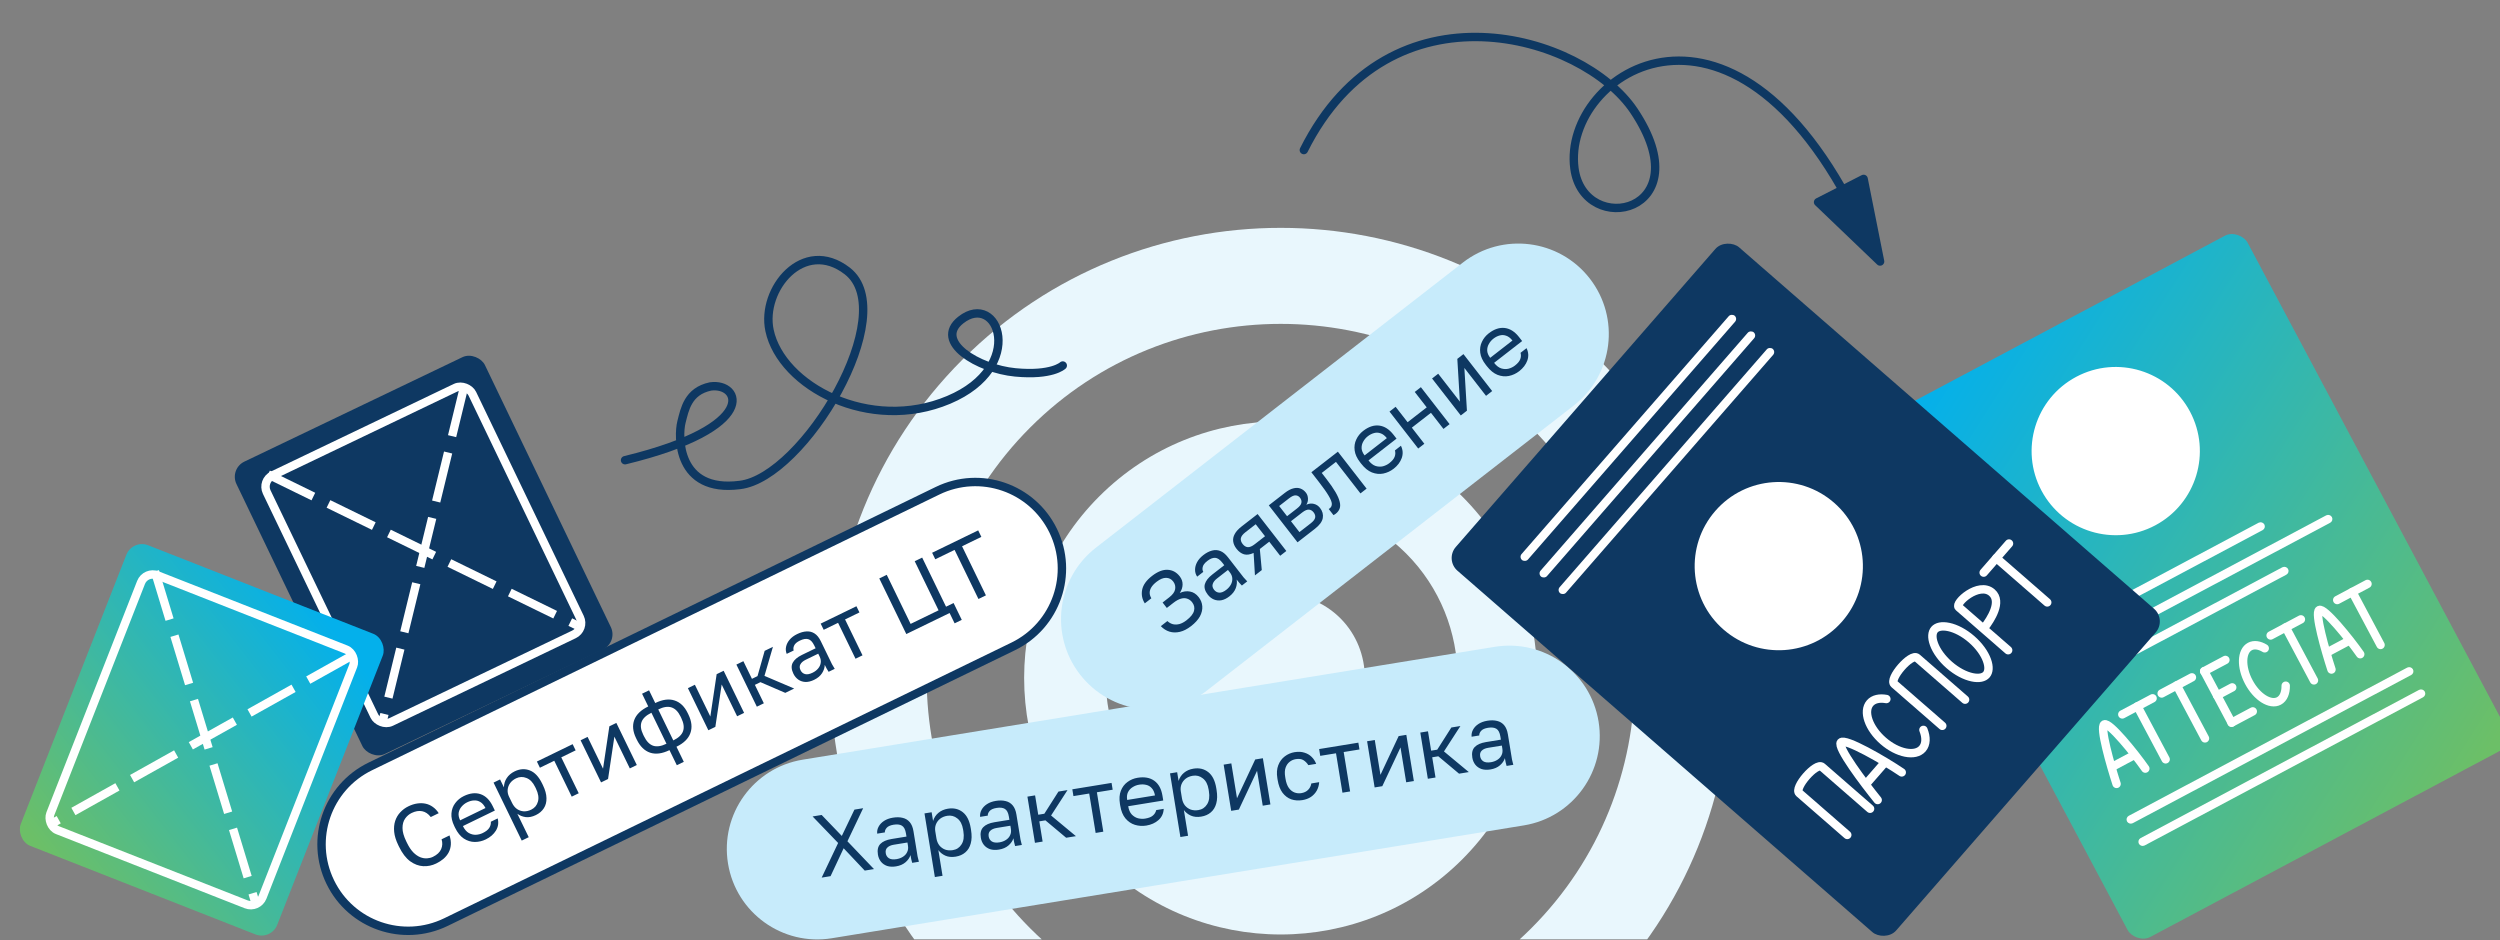
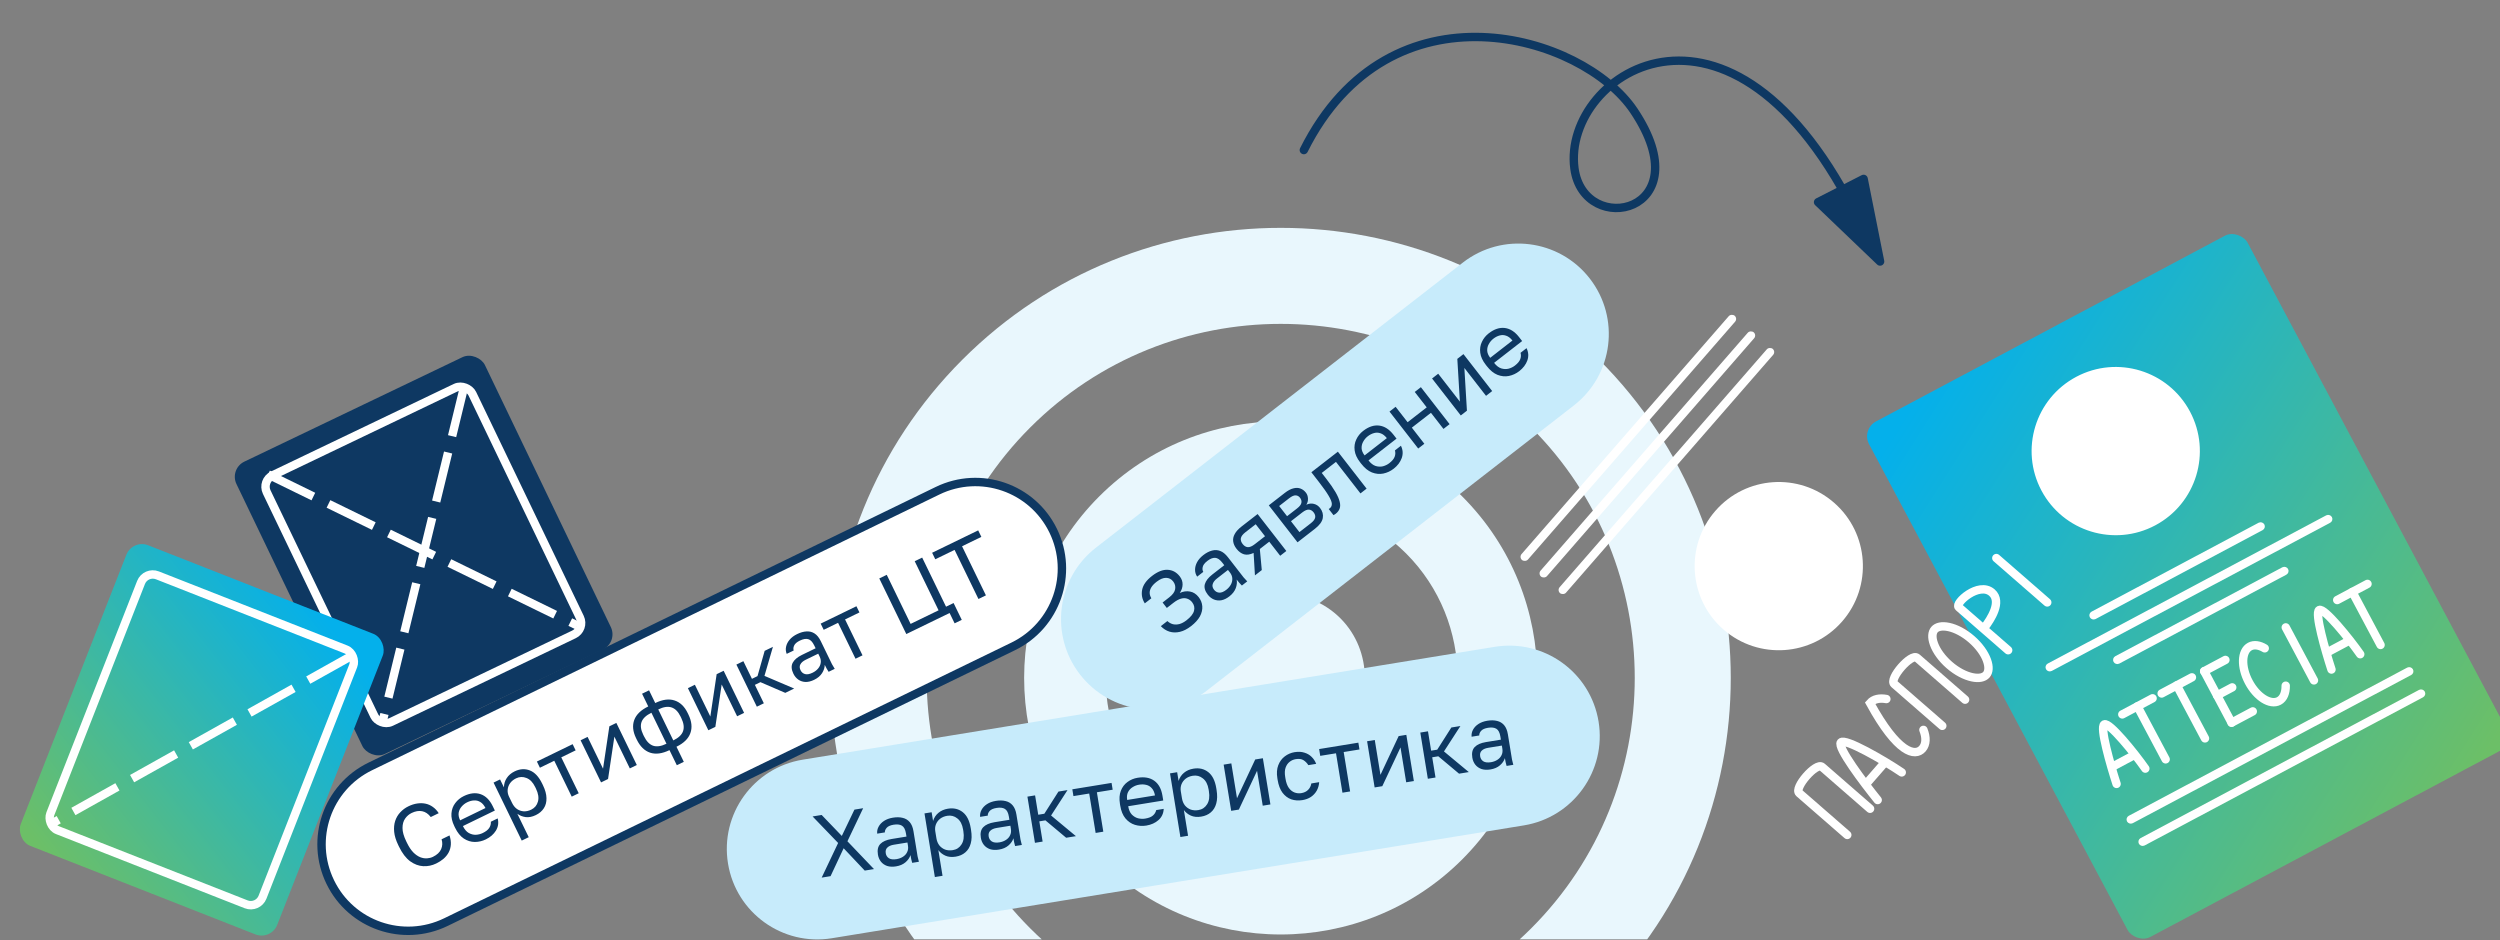
<svg xmlns="http://www.w3.org/2000/svg" width="327" height="123" viewBox="0 0 327 123" fill="none">
  <rect x="0" y="0" width="327" height="123" fill="#808080" stroke="none" />
  <g clip-path="url(#clip0_588_17309)">
    <rect x="243.439" y="56.157" width="56.091" height="76.38" rx="2.201" transform="rotate(-28.023 243.439 56.157)" fill="url(#paint0_linear_588_17309)" />
    <circle cx="276.738" cy="59.002" r="10.728" transform="rotate(-28.023 276.738 59.002)" fill="white" stroke="white" stroke-width="0.55" />
    <path d="M276.847 102.534C276.049 100.08 274.611 95.087 275.244 94.75C275.878 94.412 279.185 98.495 280.608 100.532" stroke="white" stroke-width="1.1" stroke-linecap="round" />
    <path d="M276.189 100.343L278.961 98.868" stroke="white" stroke-width="1.1" />
    <path d="M304.957 87.573C304.159 85.119 302.721 80.126 303.354 79.789C303.988 79.451 307.295 83.534 308.718 85.571" stroke="white" stroke-width="1.1" stroke-linecap="round" />
    <path d="M304.299 85.382L307.071 83.907" stroke="white" stroke-width="1.1" />
    <path d="M277.598 93.444L281.557 91.337" stroke="white" stroke-width="1.1" stroke-linecap="round" />
    <path d="M282.745 90.705L286.704 88.598" stroke="white" stroke-width="1.1" stroke-linecap="round" />
-     <path d="M296.998 83.119L300.957 81.012" stroke="white" stroke-width="1.1" stroke-linecap="round" />
    <path d="M305.709 78.483L309.668 76.376" stroke="white" stroke-width="1.1" stroke-linecap="round" />
    <path d="M279.578 92.391L283.265 99.319" stroke="white" stroke-width="1.1" stroke-linecap="round" />
    <path d="M284.725 89.651L288.412 96.58" stroke="white" stroke-width="1.1" stroke-linecap="round" />
    <path d="M288.31 87.796L291.892 94.526" stroke="white" stroke-width="1.1" stroke-linecap="round" />
    <path d="M291.892 94.526L294.663 93.051" stroke="white" stroke-width="1.1" stroke-linecap="round" />
    <path d="M288.31 87.796L291.081 86.321" stroke="white" stroke-width="1.1" stroke-linecap="round" />
    <path d="M289.995 90.963L291.975 89.91" stroke="white" stroke-width="1.1" stroke-linecap="round" />
    <path d="M298.978 82.065L302.665 88.994" stroke="white" stroke-width="1.1" stroke-linecap="round" />
    <path d="M307.688 77.43L311.376 84.359" stroke="white" stroke-width="1.1" stroke-linecap="round" />
    <path d="M296.227 84.799C295.534 84.381 294.837 84.269 294.289 84.561C293.161 85.161 293.096 87.243 294.144 89.211C295.191 91.179 296.954 92.287 298.082 91.687C298.686 91.366 298.985 90.618 298.971 89.69" stroke="white" stroke-width="1.1" stroke-linecap="round" />
    <rect x="267.732" y="87.165" width="41.812" height="0.55" rx="0.275" transform="rotate(-28.023 267.732 87.165)" fill="#0E3862" stroke="white" stroke-width="0.55" />
    <rect x="276.568" y="86.202" width="25.307" height="0.55" rx="0.275" transform="rotate(-28.023 276.568 86.202)" fill="#0E3862" stroke="white" stroke-width="0.55" />
    <rect x="273.466" y="80.374" width="25.307" height="0.55" rx="0.275" transform="rotate(-28.023 273.466 80.374)" fill="#0E3862" stroke="white" stroke-width="0.55" />
    <rect x="278.33" y="107.077" width="41.812" height="0.55" rx="0.275" transform="rotate(-28.023 278.33 107.077)" fill="#0E3862" stroke="white" stroke-width="0.55" />
    <rect x="279.881" y="109.992" width="41.812" height="0.55" rx="0.275" transform="rotate(-28.023 279.881 109.992)" fill="#0E3862" stroke="white" stroke-width="0.55" />
    <path d="M191.256 64.932C178.162 51.838 156.871 51.838 143.777 64.932C130.684 78.026 130.684 99.317 143.777 112.41C156.871 125.504 178.162 125.504 191.256 112.41C204.35 99.317 204.35 78.026 191.256 64.932ZM183.91 104.959C174.968 114.007 160.278 113.901 151.336 104.959C142.394 96.016 142.394 81.432 151.336 72.384C160.384 63.441 174.968 63.441 183.91 72.384C192.853 81.326 192.959 96.016 183.91 104.959Z" fill="#E9F7FD" />
    <path d="M209.148 47.039C186.168 24.059 148.865 24.059 125.885 47.039C102.904 70.02 102.904 107.323 125.885 130.303C148.865 153.284 186.168 153.284 209.148 130.303C232.129 107.323 232.129 70.02 209.148 47.039ZM200.277 121.432C182.213 139.495 152.82 139.495 134.756 121.432C116.692 103.368 116.692 73.975 134.756 55.911C152.82 37.847 182.213 37.847 200.277 55.911C218.341 73.975 218.341 103.368 200.277 121.432Z" fill="#E9F7FD" />
    <path d="M175.32 80.868C171.054 76.601 163.98 76.601 159.714 80.868C155.447 85.135 155.447 92.208 159.714 96.475C163.98 100.741 171.054 100.741 175.32 96.475C179.587 92.208 179.587 85.135 175.32 80.868Z" fill="#E9F7FD" />
    <path d="M48.433 100.249L122.632 64.188C128.255 61.456 135.027 63.799 137.76 69.421C140.492 75.044 138.15 81.817 132.528 84.549L58.328 120.61C52.706 123.343 45.932 121 43.2 115.377C40.467 109.755 42.81 102.981 48.433 100.249Z" fill="white" stroke="#0E3862" stroke-width="1.1" />
    <path d="M57.051 112.948C56.511 113.211 55.946 113.327 55.357 113.296C54.769 113.265 54.197 113.05 53.644 112.652C53.094 112.242 52.61 111.608 52.193 110.749L52.092 110.541C51.789 109.918 51.611 109.341 51.558 108.81C51.506 108.278 51.551 107.798 51.693 107.369C51.836 106.94 52.057 106.567 52.357 106.25C52.66 105.923 53.013 105.662 53.415 105.467C53.81 105.275 54.195 105.152 54.571 105.097C54.954 105.04 55.318 105.047 55.661 105.12C56.005 105.193 56.322 105.334 56.612 105.544C56.91 105.751 57.167 106.024 57.383 106.364L56.344 106.869C56.018 106.445 55.642 106.191 55.216 106.107C54.79 106.023 54.331 106.1 53.839 106.339C53.5 106.504 53.216 106.749 52.989 107.074C52.761 107.399 52.648 107.809 52.649 108.305C52.647 108.794 52.808 109.371 53.131 110.036L53.232 110.244C53.488 110.771 53.762 111.185 54.055 111.488C54.355 111.788 54.659 112 54.968 112.124C55.273 112.241 55.567 112.291 55.849 112.273C56.139 112.252 56.398 112.187 56.627 112.075C57.167 111.813 57.526 111.476 57.703 111.064C57.879 110.653 57.898 110.224 57.758 109.778L58.797 109.273C58.937 109.702 58.995 110.102 58.97 110.474C58.945 110.846 58.85 111.188 58.685 111.499C58.523 111.801 58.301 112.075 58.019 112.324C57.741 112.562 57.418 112.77 57.051 112.948ZM63.542 109.794C63.078 110.019 62.593 110.131 62.086 110.129C61.587 110.123 61.112 109.973 60.66 109.678C60.216 109.381 59.839 108.913 59.529 108.276L59.428 108.068C59.132 107.458 59.005 106.899 59.049 106.389C59.089 105.873 59.256 105.424 59.55 105.041C59.84 104.652 60.21 104.348 60.661 104.129C61.471 103.735 62.206 103.652 62.865 103.88C63.523 104.108 64.05 104.627 64.444 105.437L64.727 106.019L60.549 108.049C60.758 108.479 61.011 108.78 61.309 108.952C61.614 109.121 61.926 109.2 62.247 109.19C62.571 109.169 62.868 109.094 63.138 108.962C63.554 108.76 63.839 108.536 63.993 108.29C64.154 108.04 64.225 107.771 64.204 107.481L65.097 107.047C65.243 107.627 65.164 108.162 64.862 108.651C64.564 109.13 64.124 109.511 63.542 109.794ZM61.117 104.935C60.833 105.073 60.589 105.26 60.387 105.495C60.181 105.724 60.051 105.993 59.995 106.302C59.947 106.608 60.011 106.941 60.186 107.301L63.501 105.69C63.309 105.313 63.082 105.05 62.822 104.902C62.566 104.745 62.292 104.676 62.003 104.697C61.71 104.711 61.415 104.79 61.117 104.935ZM68.243 109.949L64.557 102.364L65.409 101.95L65.914 102.989C65.922 102.531 66.046 102.124 66.284 101.768C66.526 101.403 66.868 101.112 67.312 100.896C68.005 100.56 68.67 100.519 69.308 100.774C69.942 101.022 70.477 101.593 70.911 102.487L71.012 102.695C71.315 103.318 71.471 103.885 71.478 104.395C71.493 104.902 71.378 105.343 71.133 105.719C70.894 106.092 70.547 106.389 70.089 106.612C69.618 106.841 69.173 106.929 68.753 106.876C68.341 106.819 67.979 106.674 67.668 106.44L69.158 109.505L68.243 109.949ZM69.488 105.902C69.938 105.683 70.23 105.332 70.362 104.847C70.502 104.36 70.414 103.791 70.097 103.139L69.996 102.932C69.704 102.329 69.326 101.939 68.863 101.761C68.403 101.574 67.948 101.589 67.498 101.808C67.165 101.97 66.905 102.182 66.716 102.445C66.534 102.705 66.429 102.991 66.401 103.304C66.377 103.607 66.437 103.908 66.582 104.206L66.986 105.037C67.148 105.369 67.36 105.63 67.623 105.819C67.89 105.998 68.183 106.099 68.504 106.123C68.827 106.137 69.155 106.064 69.488 105.902ZM74.782 104.202L72.499 99.506L70.619 100.42L70.225 99.609L74.901 97.337L75.295 98.147L73.414 99.061L75.697 103.758L74.782 104.202ZM78.619 102.338L75.942 96.83L76.857 96.386L78.877 100.543L79.704 95.002L80.618 94.558L83.295 100.065L82.381 100.51L80.361 96.353L79.533 101.893L78.619 102.338ZM88.528 100.091L87.568 98.117C86.612 98.582 85.767 98.693 85.032 98.45C84.305 98.204 83.724 97.635 83.29 96.741L83.189 96.533C82.775 95.681 82.697 94.896 82.957 94.179C83.223 93.459 83.834 92.867 84.79 92.402L83.982 90.739L84.897 90.295L85.705 91.957C86.661 91.493 87.501 91.38 88.225 91.619C88.956 91.855 89.529 92.398 89.943 93.251L90.044 93.458C90.478 94.352 90.564 95.162 90.301 95.89C90.044 96.614 89.438 97.208 88.482 97.673L89.442 99.647L88.528 100.091ZM89.109 93.913L89.008 93.705C88.701 93.075 88.309 92.683 87.832 92.529C87.362 92.372 86.784 92.46 86.099 92.794L88.068 96.846C88.754 96.513 89.179 96.11 89.342 95.636C89.513 95.159 89.435 94.585 89.109 93.913ZM84.124 96.079L84.225 96.286C84.551 96.958 84.951 97.376 85.425 97.54C85.905 97.7 86.489 97.614 87.174 97.281L85.205 93.228C84.519 93.561 84.089 93.963 83.915 94.433C83.748 94.9 83.817 95.448 84.124 96.079ZM92.653 95.517L89.977 90.01L90.891 89.565L92.911 93.722L93.738 88.182L94.653 87.737L97.329 93.245L96.415 93.689L94.395 89.532L93.568 95.073L92.653 95.517ZM98.995 92.435L96.319 86.927L97.233 86.483L98.354 88.79L99.082 88.436L100.018 85.13L101.099 84.604L99.992 88.405L103.879 90.061L102.715 90.627L99.466 89.226L98.738 89.58L99.91 91.99L98.995 92.435ZM106.49 88.921C106.089 89.116 105.71 89.21 105.356 89.202C105.005 89.185 104.694 89.083 104.424 88.897C104.15 88.705 103.935 88.446 103.776 88.12C103.51 87.573 103.478 87.101 103.679 86.703C103.886 86.303 104.292 85.956 104.894 85.663L106.682 84.794L106.5 84.42C106.271 83.949 106.005 83.676 105.703 83.6C105.408 83.521 105.049 83.584 104.626 83.789C104.231 83.981 103.981 84.197 103.875 84.437C103.765 84.67 103.746 84.885 103.816 85.082L102.901 85.527C102.777 85.219 102.75 84.907 102.819 84.591C102.885 84.267 103.04 83.961 103.284 83.671C103.528 83.381 103.858 83.135 104.274 82.933C104.71 82.721 105.122 82.606 105.508 82.59C105.89 82.567 106.239 82.659 106.554 82.865C106.865 83.065 107.135 83.401 107.364 83.872L108.45 86.106C108.591 86.397 108.716 86.653 108.823 86.875C108.935 87.086 109.055 87.289 109.183 87.484L108.383 87.872C108.285 87.723 108.199 87.581 108.124 87.446C108.047 87.304 107.964 87.142 107.877 86.962C107.873 87.324 107.757 87.684 107.529 88.044C107.301 88.403 106.955 88.695 106.49 88.921ZM106.284 87.993C106.575 87.852 106.813 87.672 106.998 87.454C107.19 87.232 107.306 86.987 107.347 86.719C107.395 86.447 107.348 86.166 107.207 85.875L107.025 85.501L105.394 86.294C105.054 86.459 104.821 86.658 104.695 86.89C104.565 87.116 104.57 87.375 104.712 87.666C104.836 87.922 105.029 88.09 105.29 88.168C105.558 88.244 105.889 88.185 106.284 87.993ZM111.902 86.162L109.62 81.465L107.739 82.379L107.345 81.569L112.021 79.296L112.415 80.107L110.534 81.021L112.817 85.718L111.902 86.162ZM124.864 81.532L124.208 80.182L118.545 82.934L115.01 75.66L115.986 75.185L119.107 81.607L122.765 79.829L119.644 73.408L120.621 72.933L123.742 79.355L124.729 78.875L125.8 81.078L124.864 81.532ZM127.981 78.348L124.86 71.926L122.335 73.153L121.921 72.301L127.948 69.372L128.362 70.224L125.837 71.451L128.958 77.873L127.981 78.348Z" fill="#0E3862" />
    <path d="M95.223 112.947C94.171 106.498 98.547 100.417 104.997 99.365L195.511 84.605C201.961 83.554 208.042 87.929 209.093 94.379C210.145 100.828 205.769 106.909 199.32 107.961L182.53 110.699L125.595 119.983L108.805 122.721C102.356 123.773 96.275 119.397 95.223 112.947Z" fill="#C7EBFB" />
    <path d="M107.475 114.792L109.627 110.261L106.287 106.791L107.473 106.598L110.109 109.34L111.76 105.898L112.901 105.713L110.844 110.04L114.316 113.676L113.108 113.873L110.348 110.952L108.638 114.602L107.475 114.792ZM117.201 113.322C116.76 113.394 116.371 113.376 116.033 113.267C115.702 113.149 115.434 112.963 115.228 112.708C115.021 112.445 114.889 112.135 114.831 111.778C114.733 111.177 114.837 110.715 115.143 110.392C115.457 110.068 115.945 109.852 116.606 109.744L118.567 109.424L118.5 109.014C118.416 108.497 118.24 108.159 117.972 107.999C117.712 107.839 117.35 107.796 116.886 107.872C116.453 107.943 116.151 108.078 115.981 108.277C115.809 108.469 115.729 108.67 115.739 108.878L114.736 109.042C114.705 108.712 114.768 108.405 114.925 108.122C115.081 107.831 115.317 107.582 115.634 107.374C115.952 107.166 116.338 107.025 116.794 106.951C117.273 106.872 117.7 106.881 118.075 106.976C118.448 107.063 118.755 107.251 118.998 107.539C119.238 107.82 119.401 108.219 119.485 108.736L119.885 111.187C119.937 111.507 119.983 111.788 120.023 112.031C120.069 112.266 120.126 112.494 120.193 112.718L119.315 112.861C119.264 112.69 119.222 112.529 119.19 112.378C119.156 112.219 119.123 112.041 119.091 111.844C118.983 112.189 118.769 112.501 118.447 112.78C118.126 113.059 117.711 113.239 117.201 113.322ZM117.269 112.375C117.589 112.323 117.868 112.219 118.108 112.063C118.355 111.905 118.537 111.704 118.653 111.459C118.777 111.212 118.813 110.929 118.761 110.61L118.694 110.199L116.904 110.491C116.531 110.552 116.251 110.676 116.063 110.863C115.873 111.042 115.805 111.291 115.857 111.61C115.903 111.891 116.039 112.107 116.267 112.257C116.502 112.406 116.836 112.446 117.269 112.375ZM122.28 114.718L120.923 106.394L121.858 106.242L122.044 107.382C122.183 106.946 122.418 106.591 122.748 106.319C123.085 106.038 123.497 105.858 123.983 105.778C124.743 105.654 125.392 105.806 125.93 106.233C126.467 106.653 126.815 107.353 126.975 108.334L127.012 108.562C127.124 109.246 127.11 109.834 126.972 110.324C126.841 110.814 126.604 111.204 126.261 111.494C125.926 111.783 125.507 111.968 125.006 112.05C124.489 112.134 124.037 112.091 123.65 111.92C123.271 111.747 122.966 111.505 122.735 111.191L123.284 114.555L122.28 114.718ZM124.633 111.198C125.127 111.117 125.507 110.864 125.773 110.438C126.047 110.011 126.125 109.44 126.009 108.726L125.972 108.498C125.864 107.836 125.614 107.354 125.221 107.051C124.834 106.74 124.394 106.624 123.9 106.705C123.535 106.764 123.224 106.893 122.968 107.091C122.719 107.288 122.537 107.532 122.42 107.824C122.31 108.107 122.282 108.412 122.335 108.739L122.484 109.652C122.544 110.016 122.672 110.327 122.87 110.584C123.075 110.831 123.327 111.013 123.626 111.128C123.932 111.234 124.268 111.257 124.633 111.198ZM130.664 111.127C130.223 111.199 129.834 111.181 129.496 111.072C129.165 110.954 128.897 110.768 128.691 110.512C128.484 110.25 128.352 109.939 128.294 109.582C128.196 108.982 128.3 108.52 128.606 108.197C128.92 107.872 129.408 107.656 130.069 107.548L132.03 107.229L131.963 106.818C131.879 106.301 131.703 105.963 131.435 105.804C131.175 105.644 130.813 105.601 130.349 105.677C129.916 105.747 129.614 105.882 129.443 106.082C129.272 106.274 129.191 106.474 129.202 106.683L128.199 106.847C128.168 106.516 128.231 106.209 128.388 105.926C128.543 105.636 128.78 105.386 129.097 105.178C129.414 104.971 129.801 104.83 130.257 104.755C130.736 104.677 131.163 104.686 131.537 104.781C131.911 104.868 132.218 105.056 132.46 105.344C132.701 105.625 132.864 106.024 132.948 106.541L133.348 108.992C133.4 109.311 133.446 109.593 133.486 109.836C133.532 110.07 133.588 110.299 133.656 110.522L132.778 110.665C132.727 110.494 132.685 110.333 132.652 110.182C132.619 110.024 132.586 109.846 132.554 109.648C132.446 109.994 132.232 110.306 131.91 110.584C131.589 110.863 131.174 111.044 130.664 111.127ZM130.732 110.18C131.051 110.127 131.331 110.023 131.571 109.867C131.818 109.71 132 109.508 132.116 109.263C132.24 109.017 132.276 108.734 132.224 108.415L132.157 108.004L130.366 108.296C129.994 108.357 129.714 108.48 129.526 108.667C129.336 108.846 129.268 109.096 129.32 109.415C129.366 109.696 129.502 109.912 129.73 110.062C129.965 110.211 130.299 110.25 130.732 110.18ZM135.371 110.242L134.386 104.199L135.389 104.035L135.802 106.567L136.6 106.437L138.445 103.537L139.631 103.344L137.481 106.668L140.731 109.369L139.453 109.577L136.742 107.303L135.943 107.433L136.375 110.079L135.371 110.242ZM143.31 108.948L142.469 103.794L140.405 104.13L140.26 103.241L145.392 102.404L145.537 103.294L143.473 103.63L144.313 108.784L143.31 108.948ZM149.936 107.985C149.427 108.068 148.93 108.035 148.445 107.888C147.968 107.74 147.556 107.46 147.208 107.048C146.867 106.635 146.64 106.079 146.526 105.38L146.489 105.152C146.38 104.483 146.419 103.911 146.607 103.435C146.794 102.952 147.082 102.57 147.473 102.287C147.863 101.997 148.305 101.812 148.799 101.732C149.689 101.587 150.416 101.718 150.982 102.125C151.548 102.532 151.903 103.18 152.048 104.07L152.153 104.708L147.569 105.456C147.646 105.927 147.802 106.288 148.038 106.538C148.281 106.787 148.558 106.953 148.868 107.035C149.184 107.108 149.491 107.121 149.787 107.072C150.243 106.998 150.581 106.865 150.799 106.673C151.025 106.48 151.17 106.242 151.233 105.959L152.213 105.799C152.186 106.396 151.958 106.886 151.528 107.268C151.105 107.642 150.574 107.88 149.936 107.985ZM149.005 102.635C148.693 102.685 148.407 102.794 148.145 102.962C147.883 103.122 147.681 103.342 147.539 103.623C147.405 103.902 147.37 104.239 147.435 104.635L151.072 104.042C150.997 103.625 150.855 103.308 150.648 103.092C150.448 102.867 150.206 102.724 149.922 102.661C149.638 102.59 149.332 102.581 149.005 102.635ZM154.395 109.482L153.038 101.157L153.973 101.005L154.159 102.145C154.298 101.709 154.533 101.355 154.863 101.082C155.2 100.801 155.611 100.621 156.098 100.541C156.858 100.417 157.507 100.569 158.045 100.996C158.582 101.416 158.93 102.116 159.09 103.097L159.127 103.325C159.239 104.009 159.225 104.597 159.087 105.088C158.956 105.577 158.719 105.967 158.376 106.257C158.041 106.546 157.622 106.731 157.121 106.813C156.604 106.897 156.152 106.854 155.765 106.683C155.386 106.511 155.081 106.268 154.85 105.954L155.399 109.318L154.395 109.482ZM156.747 105.961C157.242 105.88 157.622 105.627 157.888 105.201C158.162 104.774 158.24 104.203 158.124 103.489L158.086 103.261C157.979 102.599 157.728 102.117 157.336 101.815C156.949 101.503 156.509 101.387 156.015 101.468C155.65 101.528 155.339 101.656 155.083 101.854C154.834 102.051 154.651 102.295 154.535 102.587C154.425 102.871 154.397 103.176 154.45 103.502L154.599 104.415C154.659 104.78 154.787 105.09 154.985 105.347C155.189 105.594 155.441 105.776 155.741 105.891C156.047 105.997 156.383 106.02 156.747 105.961ZM161.039 106.057L160.053 100.014L161.057 99.85L161.8 104.411L164.181 99.34L165.184 99.177L166.17 105.22L165.166 105.384L164.423 100.823L162.042 105.893L161.039 106.057ZM170.354 104.655C169.838 104.739 169.352 104.705 168.898 104.553C168.45 104.392 168.068 104.103 167.75 103.687C167.44 103.269 167.229 102.714 167.116 102.022L167.079 101.794C166.972 101.141 167.012 100.572 167.198 100.089C167.385 99.606 167.669 99.22 168.052 98.932C168.434 98.643 168.86 98.46 169.332 98.383C169.811 98.305 170.235 98.326 170.606 98.445C170.983 98.555 171.302 98.741 171.563 99.003C171.823 99.257 172.021 99.56 172.156 99.913L171.13 100.08C170.961 99.811 170.751 99.596 170.498 99.434C170.253 99.271 169.914 99.225 169.481 99.296C169.184 99.344 168.918 99.461 168.683 99.648C168.447 99.827 168.27 100.082 168.153 100.414C168.041 100.736 168.025 101.141 168.105 101.627L168.142 101.855C168.226 102.372 168.374 102.777 168.586 103.07C168.805 103.362 169.056 103.559 169.338 103.662C169.62 103.764 169.909 103.791 170.206 103.743C170.578 103.682 170.875 103.54 171.096 103.317C171.325 103.092 171.466 102.811 171.521 102.475L172.547 102.307C172.52 102.718 172.413 103.09 172.226 103.425C172.037 103.752 171.785 104.024 171.469 104.239C171.152 104.447 170.78 104.586 170.354 104.655ZM175.592 103.684L174.751 98.53L172.687 98.866L172.542 97.977L177.673 97.14L177.819 98.03L175.755 98.366L176.595 103.52L175.592 103.684ZM179.802 102.997L178.816 96.954L179.82 96.79L180.564 101.351L182.944 96.281L183.948 96.117L184.933 102.161L183.93 102.324L183.186 97.763L180.805 102.834L179.802 102.997ZM186.762 101.862L185.776 95.819L186.78 95.655L187.192 98.187L187.991 98.057L189.836 95.157L191.021 94.964L188.871 98.288L192.121 100.988L190.844 101.197L188.132 98.923L187.334 99.053L187.765 101.699L186.762 101.862ZM194.949 100.644C194.509 100.716 194.119 100.698 193.782 100.589C193.45 100.471 193.182 100.285 192.976 100.03C192.77 99.767 192.637 99.457 192.579 99.099C192.481 98.499 192.585 98.037 192.891 97.714C193.205 97.39 193.693 97.174 194.354 97.066L196.316 96.746L196.249 96.335C196.164 95.818 195.988 95.48 195.72 95.321C195.46 95.161 195.098 95.118 194.634 95.194C194.201 95.264 193.899 95.4 193.729 95.599C193.557 95.791 193.477 95.991 193.487 96.2L192.484 96.364C192.453 96.033 192.517 95.727 192.673 95.443C192.829 95.153 193.065 94.903 193.382 94.696C193.7 94.488 194.086 94.347 194.543 94.272C195.021 94.194 195.448 94.203 195.823 94.298C196.196 94.385 196.504 94.573 196.746 94.861C196.987 95.142 197.149 95.541 197.233 96.058L197.633 98.509C197.685 98.829 197.731 99.11 197.771 99.353C197.817 99.588 197.874 99.816 197.941 100.039L197.063 100.183C197.012 100.011 196.97 99.85 196.938 99.7C196.904 99.541 196.871 99.363 196.839 99.166C196.731 99.511 196.517 99.823 196.195 100.102C195.874 100.38 195.459 100.561 194.949 100.644ZM195.017 99.697C195.337 99.645 195.616 99.54 195.856 99.384C196.104 99.227 196.285 99.026 196.401 98.78C196.525 98.534 196.561 98.251 196.509 97.932L196.442 97.521L194.652 97.813C194.279 97.874 193.999 97.998 193.811 98.184C193.622 98.364 193.553 98.613 193.605 98.932C193.651 99.213 193.788 99.429 194.015 99.579C194.25 99.728 194.584 99.767 195.017 99.697Z" fill="#0E3862" />
-     <rect x="188.973" y="73.202" width="56.091" height="76.38" rx="2.201" transform="rotate(-48.945 188.973 73.202)" fill="#0E3862" />
    <circle cx="232.665" cy="74.049" r="11.003" transform="rotate(-48.945 232.665 74.049)" fill="white" />
    <path d="M241.623 109.209C241.623 109.209 237.797 105.877 235.345 103.741C234.584 103.078 237.567 99.654 238.328 100.317C240.23 101.974 244.606 105.785 244.606 105.785" stroke="white" stroke-width="1.1" stroke-linecap="round" />
    <path d="M254.051 94.941C254.051 94.941 250.224 91.609 247.772 89.473C247.012 88.81 249.994 85.386 250.755 86.049C252.658 87.706 257.033 91.517 257.033 91.517" stroke="white" stroke-width="1.1" stroke-linecap="round" />
    <path d="M245.6 104.644C243.776 102.385 240.259 97.716 240.789 97.107C241.319 96.499 246.435 99.46 248.749 101.029" stroke="white" stroke-width="1.1" stroke-linecap="round" />
    <path d="M244.029 102.607L246.349 99.944" stroke="white" stroke-width="1.1" />
    <path d="M262.668 85.049C260.702 83.336 256.656 79.812 256.2 79.415C255.629 78.918 258.826 76.015 260.539 77.506C261.908 78.699 260.365 81.035 259.6 82.041" stroke="white" stroke-width="1.1" stroke-linecap="round" />
-     <path d="M259.464 74.898L262.778 71.093" stroke="white" stroke-width="1.1" stroke-linecap="round" />
    <path d="M261.121 72.996L267.78 78.795" stroke="white" stroke-width="1.1" stroke-linecap="round" />
    <path d="M253.036 82.347C253.347 81.99 253.975 81.812 254.909 82.014C255.82 82.212 256.893 82.756 257.888 83.622C258.882 84.488 259.568 85.477 259.89 86.353C260.218 87.25 260.128 87.896 259.817 88.253C259.506 88.609 258.879 88.788 257.945 88.585C257.033 88.388 255.959 87.844 254.965 86.978C253.971 86.112 253.285 85.123 252.964 84.247C252.635 83.35 252.726 82.704 253.036 82.347Z" stroke="white" stroke-width="1.1" />
-     <path d="M246.736 91.432C245.84 91.271 245.062 91.434 244.603 91.96C243.659 93.044 244.427 95.258 246.319 96.905C248.21 98.552 250.508 99.009 251.452 97.926C251.958 97.345 251.972 96.439 251.584 95.469" stroke="white" stroke-width="1.1" stroke-linecap="round" />
+     <path d="M246.736 91.432C245.84 91.271 245.062 91.434 244.603 91.96C248.21 98.552 250.508 99.009 251.452 97.926C251.958 97.345 251.972 96.439 251.584 95.469" stroke="white" stroke-width="1.1" stroke-linecap="round" />
    <rect x="198.66" y="72.884" width="42.362" height="1.1" rx="0.55" transform="rotate(-48.945 198.66 72.884)" fill="white" />
    <rect x="201.149" y="75.052" width="42.362" height="1.1" rx="0.55" transform="rotate(-48.945 201.149 75.052)" fill="white" />
    <rect x="203.638" y="77.22" width="42.362" height="1.1" rx="0.55" transform="rotate(-48.945 203.638 77.22)" fill="white" />
    <path d="M244.057 30.816C227.374 -5.74 204.267 9.499 205.935 22.029C207.155 31.183 222.692 27.906 213.719 14.49C207.035 4.497 181.821 -2.93 170.543 19.627" stroke="#0E3862" stroke-width="1.1" stroke-linecap="round" stroke-linejoin="round" />
    <path d="M237.804 26.442L245.915 34.206L243.76 23.401L237.804 26.442Z" fill="#0E3862" stroke="#0E3862" stroke-width="1.1" stroke-linejoin="round" />
    <rect width="36.028" height="42.438" rx="2.201" transform="matrix(0.902 -0.432 0.433 0.901 29.977 61.331)" fill="#0E3862" />
    <rect x="0.735" y="0.258" width="29.808" height="35.799" rx="1.65" transform="matrix(0.902 -0.432 0.433 0.901 33.403 62.971)" stroke="white" stroke-width="1.1" />
    <line x1="60.696" y1="50.638" x2="49.96" y2="94.716" stroke="white" stroke-width="1.1" stroke-dasharray="6.6 2.2" />
    <line x1="35.058" y1="62.051" x2="75.509" y2="81.818" stroke="white" stroke-width="1.1" stroke-dasharray="6.6 2.2" />
    <rect width="36.028" height="42.235" rx="2.201" transform="matrix(0.931 0.366 -0.365 0.931 17.329 70.516)" fill="url(#paint1_linear_588_17309)" />
    <rect x="0.311" y="0.714" width="29.808" height="35.799" rx="1.65" transform="matrix(0.931 0.366 -0.365 0.931 19.021 73.872)" stroke="white" stroke-width="1.1" />
    <line x1="46.078" y1="85.732" x2="6.486" y2="107.884" stroke="white" stroke-width="1.1" stroke-dasharray="6.6 2.2" />
-     <line x1="20.262" y1="74.728" x2="33.33" y2="117.812" stroke="white" stroke-width="1.1" stroke-dasharray="6.6 2.2" />
-     <path d="M139.009 47.811C139.009 47.811 137.605 49.166 132.797 48.708C127.988 48.251 122.058 44.711 125.672 41.857C130.534 38.017 134.383 47.952 124.086 52.301C113.788 56.65 102.201 50.527 100.653 43.215C99.514 37.832 105.104 31.026 110.818 35.44C117.96 40.958 105.147 62.438 96.778 63.435C88.49 64.505 88.677 56.998 89.134 55.212C89.555 53.562 89.966 51.176 92.927 50.549C96.838 49.987 99.545 55.875 81.757 60.195" stroke="#0E3862" stroke-width="1.1" stroke-linecap="round" stroke-linejoin="round" />
    <path d="M141.272 88.231C137.263 83.071 138.196 75.638 143.356 71.628L191.339 34.347C196.5 30.338 203.933 31.271 207.942 36.431C211.952 41.592 211.019 49.025 205.858 53.034L198.534 58.725L165.199 84.625L157.875 90.315C152.715 94.324 145.281 93.391 141.272 88.231Z" fill="#C7EBFB" />
    <path d="M155.787 81.902C155.294 82.285 154.805 82.534 154.318 82.648C153.838 82.758 153.386 82.748 152.964 82.618C152.536 82.482 152.16 82.243 151.835 81.9L152.693 81.234C152.909 81.437 153.152 81.574 153.423 81.647C153.695 81.708 153.982 81.7 154.282 81.623C154.584 81.534 154.887 81.372 155.192 81.136C155.757 80.697 156.087 80.279 156.18 79.885C156.28 79.486 156.197 79.116 155.932 78.775C155.762 78.556 155.556 78.404 155.315 78.319C155.074 78.223 154.801 78.216 154.494 78.298C154.193 78.376 153.857 78.559 153.486 78.847L152.62 79.52L152.067 78.809L152.933 78.135C153.39 77.781 153.649 77.424 153.71 77.064C153.773 76.693 153.687 76.356 153.45 76.051C153.214 75.747 152.907 75.591 152.529 75.582C152.152 75.573 151.735 75.746 151.279 76.1C150.956 76.35 150.722 76.601 150.575 76.851C150.434 77.097 150.369 77.339 150.377 77.576C150.387 77.802 150.46 78.028 150.597 78.254L149.739 78.92C149.386 78.365 149.271 77.772 149.394 77.14C149.518 76.507 149.947 75.905 150.683 75.334C151.419 74.762 152.103 74.494 152.736 74.529C153.368 74.564 153.892 74.85 154.308 75.385C154.568 75.72 154.693 76.081 154.682 76.469C154.673 76.847 154.551 77.21 154.315 77.56C154.769 77.353 155.213 77.291 155.647 77.373C156.088 77.45 156.469 77.695 156.79 78.109C157.069 78.468 157.225 78.864 157.259 79.296C157.292 79.728 157.19 80.168 156.953 80.616C156.711 81.058 156.322 81.487 155.787 81.902ZM160.802 78.006C160.449 78.28 160.098 78.45 159.75 78.516C159.402 78.572 159.077 78.536 158.775 78.41C158.467 78.279 158.203 78.07 157.981 77.784C157.607 77.303 157.478 76.848 157.592 76.418C157.713 75.983 158.038 75.56 158.567 75.148L160.136 73.929L159.881 73.601C159.559 73.187 159.243 72.975 158.932 72.963C158.626 72.947 158.288 73.083 157.917 73.371C157.57 73.64 157.37 73.903 157.316 74.16C157.257 74.41 157.282 74.625 157.391 74.803L156.589 75.427C156.404 75.151 156.312 74.852 156.314 74.528C156.312 74.199 156.4 73.867 156.579 73.532C156.759 73.198 157.031 72.889 157.396 72.606C157.779 72.308 158.158 72.111 158.532 72.015C158.901 71.914 159.261 71.931 159.612 72.069C159.958 72.2 160.291 72.472 160.613 72.886L162.137 74.847C162.335 75.103 162.51 75.328 162.661 75.522C162.814 75.706 162.973 75.88 163.139 76.044L162.437 76.589C162.31 76.464 162.196 76.342 162.095 76.225C161.99 76.103 161.876 75.962 161.753 75.804C161.824 76.158 161.785 76.535 161.636 76.933C161.487 77.332 161.209 77.69 160.802 78.006ZM160.408 77.142C160.663 76.943 160.859 76.718 160.995 76.466C161.137 76.209 161.2 75.946 161.185 75.675C161.175 75.399 161.072 75.134 160.873 74.878L160.618 74.55L159.186 75.663C158.888 75.894 158.701 76.137 158.625 76.391C158.544 76.639 158.603 76.89 158.802 77.146C158.977 77.371 159.2 77.495 159.471 77.518C159.749 77.537 160.061 77.411 160.408 77.142ZM164.147 75.261L163.972 72.324C163.5 72.545 163.083 72.605 162.722 72.505C162.357 72.399 162.028 72.157 161.735 71.78C161.489 71.464 161.345 71.146 161.303 70.828C161.256 70.504 161.321 70.18 161.499 69.857C161.672 69.527 161.971 69.197 162.397 68.866L164.495 67.236L168.252 72.071L167.449 72.695L166.018 70.852L164.786 71.809L165.041 74.566L164.147 75.261ZM162.538 71.156C162.736 71.412 162.96 71.549 163.21 71.57C163.466 71.586 163.771 71.456 164.123 71.182L165.465 70.14L164.245 68.571L162.904 69.613C162.552 69.887 162.351 70.15 162.303 70.402C162.261 70.649 162.339 70.901 162.538 71.156ZM169.715 70.935L165.958 66.099L168.056 64.469C168.458 64.157 168.831 63.96 169.176 63.877C169.517 63.788 169.826 63.796 170.103 63.903C170.376 64.003 170.614 64.183 170.818 64.445C170.983 64.658 171.071 64.916 171.083 65.219C171.095 65.512 171.024 65.777 170.867 66.016C171.222 65.857 171.556 65.822 171.869 65.911C172.183 65.989 172.446 66.165 172.659 66.438C172.985 66.858 173.105 67.301 173.019 67.768C172.933 68.234 172.592 68.7 171.996 69.163L169.715 70.935ZM169.965 69.599L171.443 68.451C171.783 68.186 171.976 67.939 172.022 67.709C172.067 67.478 172.002 67.251 171.828 67.025C171.648 66.794 171.441 66.672 171.207 66.659C170.967 66.64 170.678 66.763 170.337 67.028L168.859 68.176L169.965 69.599ZM168.349 67.519L169.644 66.513C169.991 66.243 170.184 65.996 170.223 65.77C170.268 65.54 170.208 65.318 170.043 65.105C169.887 64.905 169.694 64.801 169.465 64.794C169.241 64.782 168.956 64.911 168.609 65.181L167.314 66.187L168.349 67.519ZM174.716 67.195C174.674 67.228 174.626 67.261 174.572 67.292C174.525 67.319 174.475 67.349 174.421 67.38L173.797 66.578C173.82 66.57 173.868 66.537 173.941 66.48C174.124 66.339 174.211 66.144 174.204 65.896C174.192 65.642 174.052 65.292 173.784 64.847C173.518 64.391 173.096 63.792 172.519 63.05L171.527 61.772L174.994 59.079L178.751 63.914L177.948 64.538L174.744 60.414L172.883 61.86L173.464 62.608C173.989 63.283 174.395 63.87 174.684 64.367C174.968 64.858 175.151 65.282 175.233 65.638C175.32 65.989 175.316 66.291 175.218 66.542C175.121 66.793 174.953 67.011 174.716 67.195ZM182.288 61.312C181.881 61.629 181.429 61.838 180.933 61.941C180.443 62.038 179.947 61.99 179.445 61.795C178.948 61.595 178.483 61.216 178.048 60.656L177.906 60.474C177.49 59.939 177.251 59.417 177.188 58.91C177.121 58.397 177.192 57.922 177.4 57.487C177.604 57.046 177.903 56.672 178.298 56.365C179.01 55.812 179.712 55.579 180.403 55.666C181.095 55.753 181.717 56.152 182.27 56.864L182.667 57.374L179 60.224C179.293 60.601 179.603 60.843 179.929 60.95C180.262 61.052 180.585 61.065 180.896 60.989C181.209 60.902 181.484 60.767 181.721 60.582C182.086 60.299 182.319 60.02 182.419 59.748C182.525 59.47 182.538 59.192 182.458 58.913L183.242 58.303C183.504 58.841 183.538 59.38 183.344 59.921C183.151 60.452 182.799 60.915 182.288 61.312ZM178.911 57.059C178.662 57.253 178.462 57.486 178.313 57.758C178.159 58.025 178.087 58.315 178.097 58.629C178.113 58.938 178.243 59.251 178.489 59.567L181.4 57.306C181.134 56.976 180.858 56.766 180.573 56.675C180.289 56.574 180.008 56.563 179.729 56.644C179.445 56.718 179.173 56.856 178.911 57.059ZM185.502 58.668L181.746 53.833L182.548 53.209L184.115 55.225L186.615 53.283L185.048 51.267L185.851 50.643L189.608 55.479L188.805 56.102L187.168 53.995L184.668 55.937L186.305 58.045L185.502 58.668ZM191.071 54.342L187.314 49.507L188.117 48.883L190.952 52.532L190.617 46.941L191.419 46.317L195.176 51.152L194.373 51.776L191.538 48.127L191.874 53.718L191.071 54.342ZM198.717 48.547C198.31 48.864 197.858 49.074 197.362 49.176C196.872 49.274 196.376 49.225 195.874 49.03C195.377 48.831 194.912 48.451 194.477 47.892L194.335 47.709C193.919 47.174 193.68 46.653 193.618 46.145C193.55 45.632 193.621 45.158 193.829 44.723C194.033 44.282 194.332 43.908 194.727 43.6C195.439 43.047 196.141 42.815 196.832 42.901C197.524 42.988 198.146 43.387 198.699 44.099L199.096 44.61L195.429 47.459C195.722 47.837 196.032 48.078 196.358 48.185C196.691 48.288 197.014 48.301 197.325 48.224C197.638 48.137 197.913 48.002 198.15 47.818C198.515 47.534 198.748 47.256 198.848 46.983C198.954 46.705 198.967 46.427 198.887 46.148L199.671 45.538C199.933 46.076 199.967 46.616 199.773 47.157C199.58 47.687 199.228 48.15 198.717 48.547ZM195.34 44.295C195.091 44.489 194.891 44.721 194.742 44.994C194.588 45.26 194.516 45.55 194.526 45.864C194.542 46.173 194.673 46.486 194.918 46.803L197.829 44.541C197.563 44.212 197.287 44.001 197.002 43.911C196.718 43.809 196.437 43.798 196.158 43.879C195.874 43.953 195.602 44.092 195.34 44.295Z" fill="#0E3862" />
  </g>
  <defs>
    <linearGradient id="paint0_linear_588_17309" x1="251.141" y1="56.157" x2="294.604" y2="132.63" gradientUnits="userSpaceOnUse">
      <stop stop-color="#04B0EB" />
      <stop offset="1" stop-color="#6CBF67" />
    </linearGradient>
    <linearGradient id="paint1_linear_588_17309" x1="28.328" y1="1.073" x2="3.893" y2="42.232" gradientUnits="userSpaceOnUse">
      <stop stop-color="#04B0EB" />
      <stop offset="1" stop-color="#6CBF67" />
    </linearGradient>
    <clipPath id="clip0_588_17309">
      <rect width="327" height="122" fill="white" transform="translate(0 0.866)" />
    </clipPath>
  </defs>
</svg>